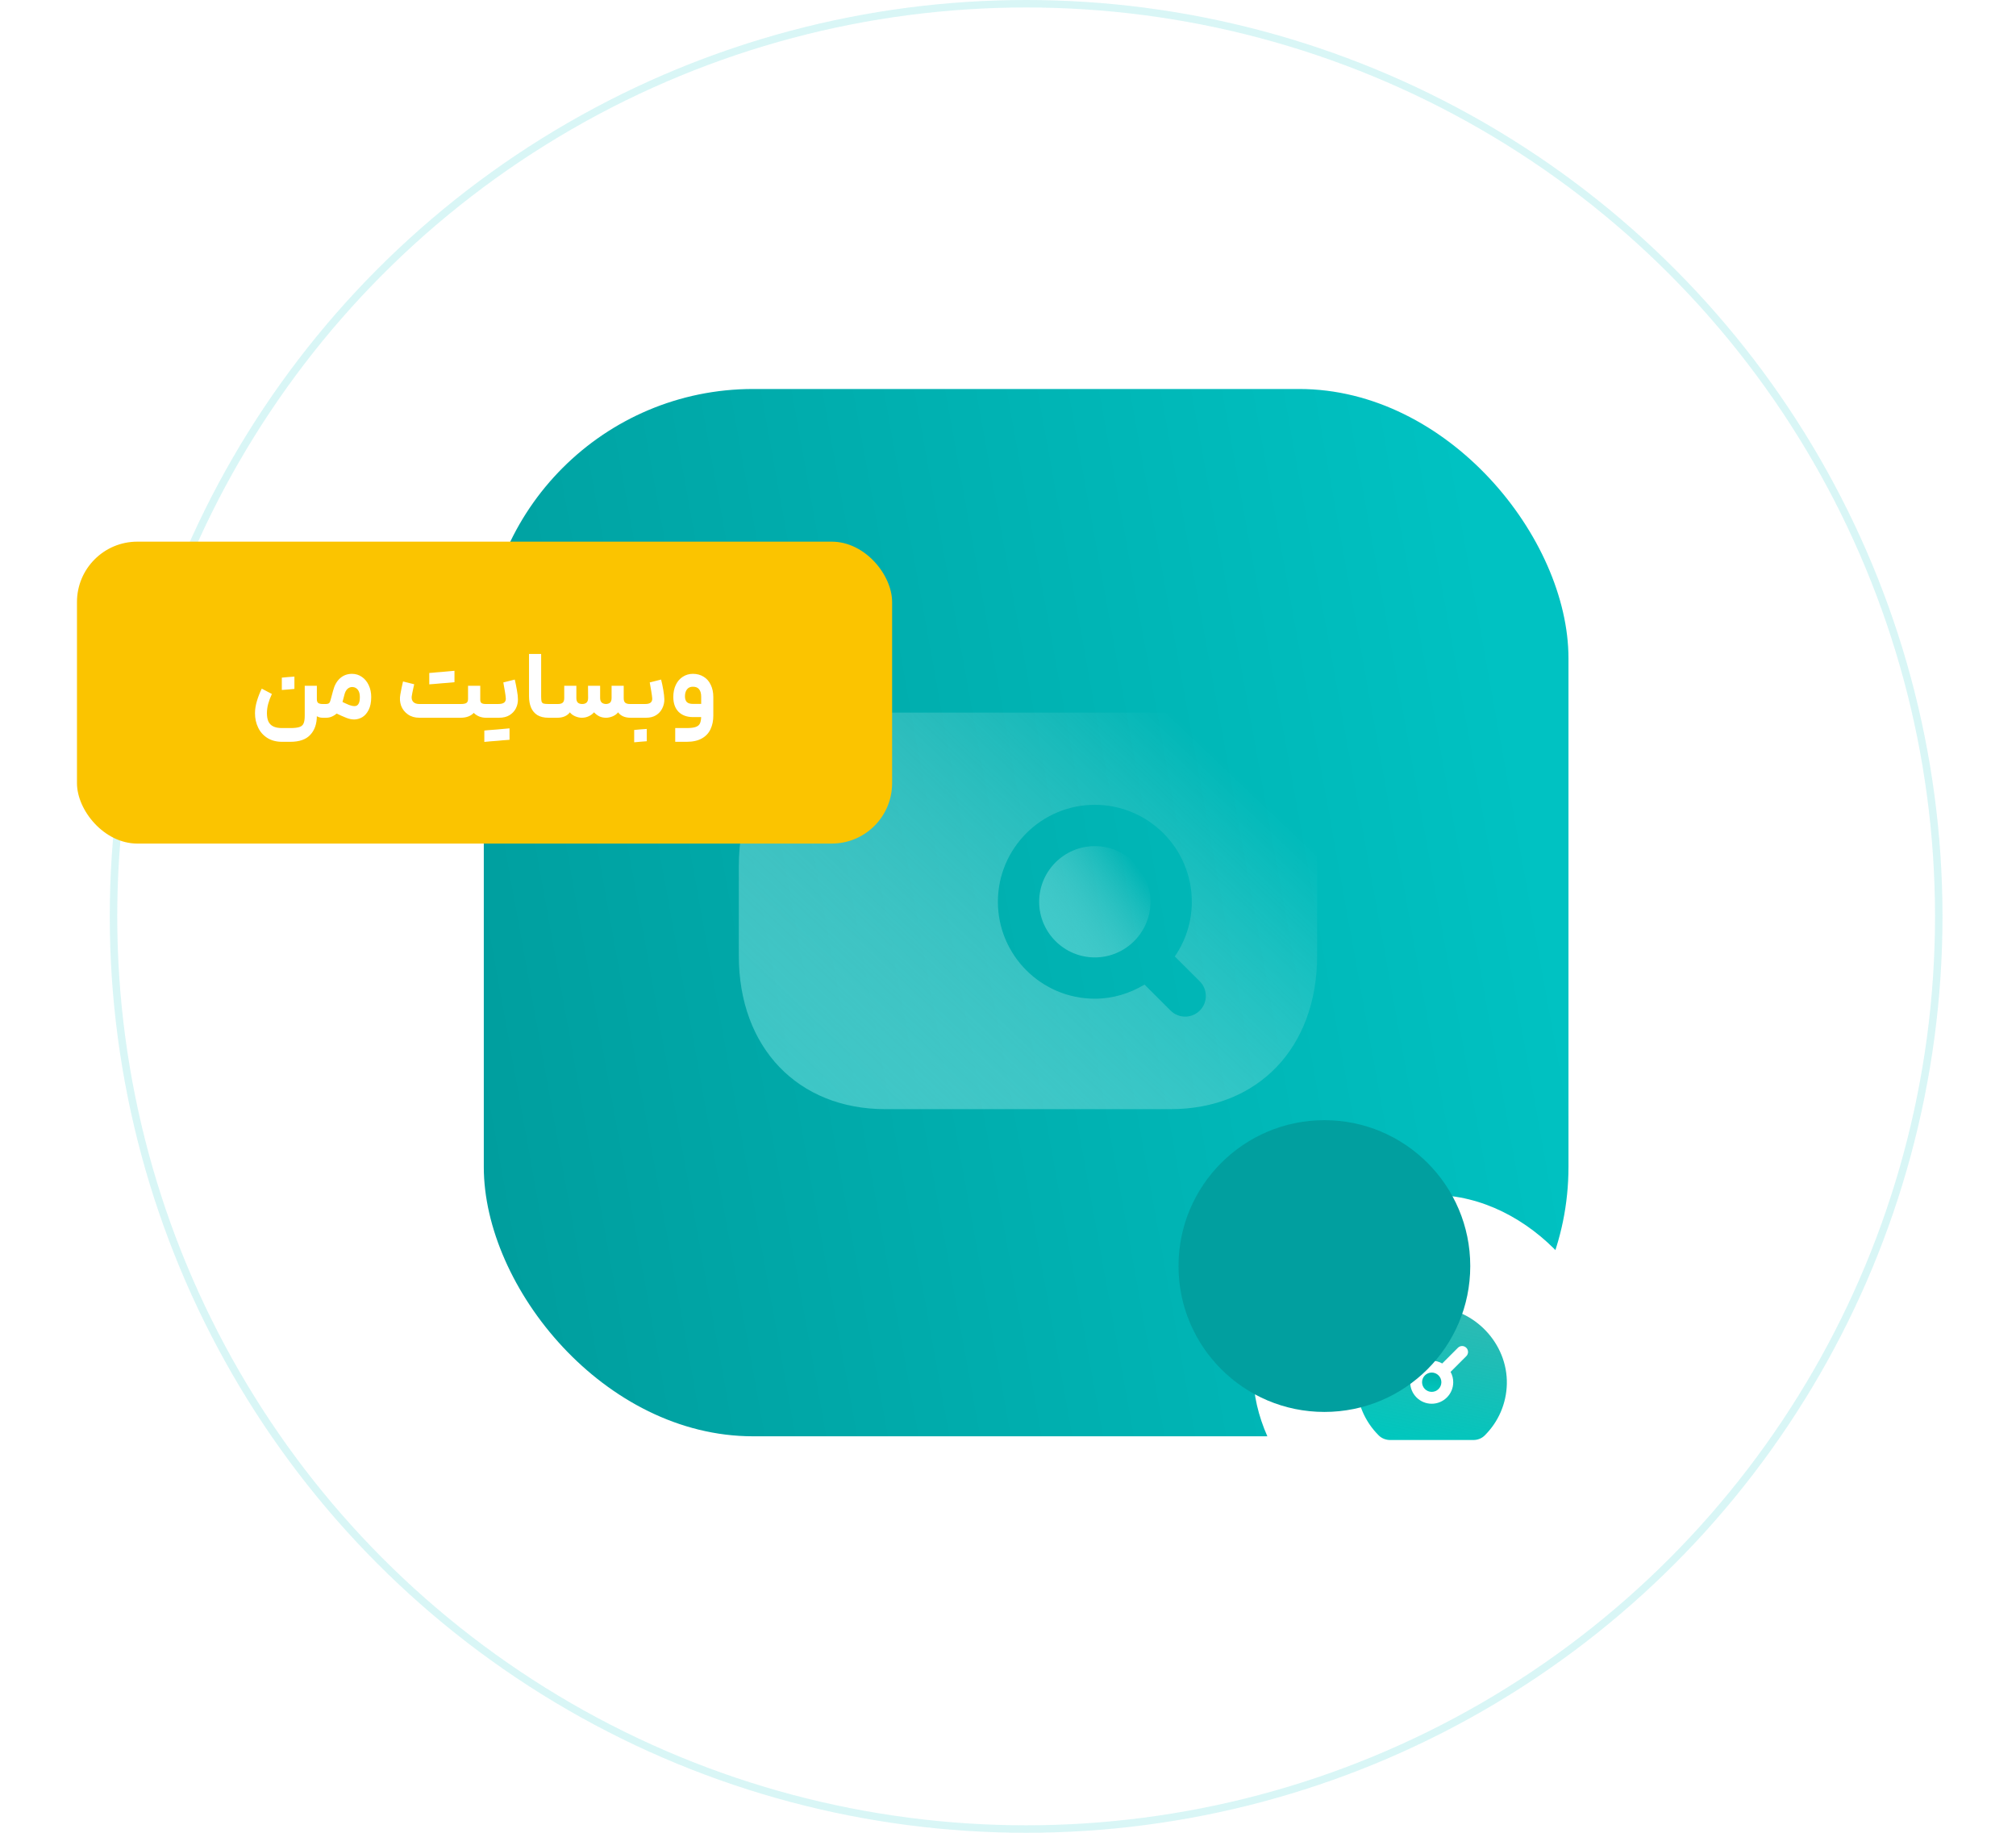
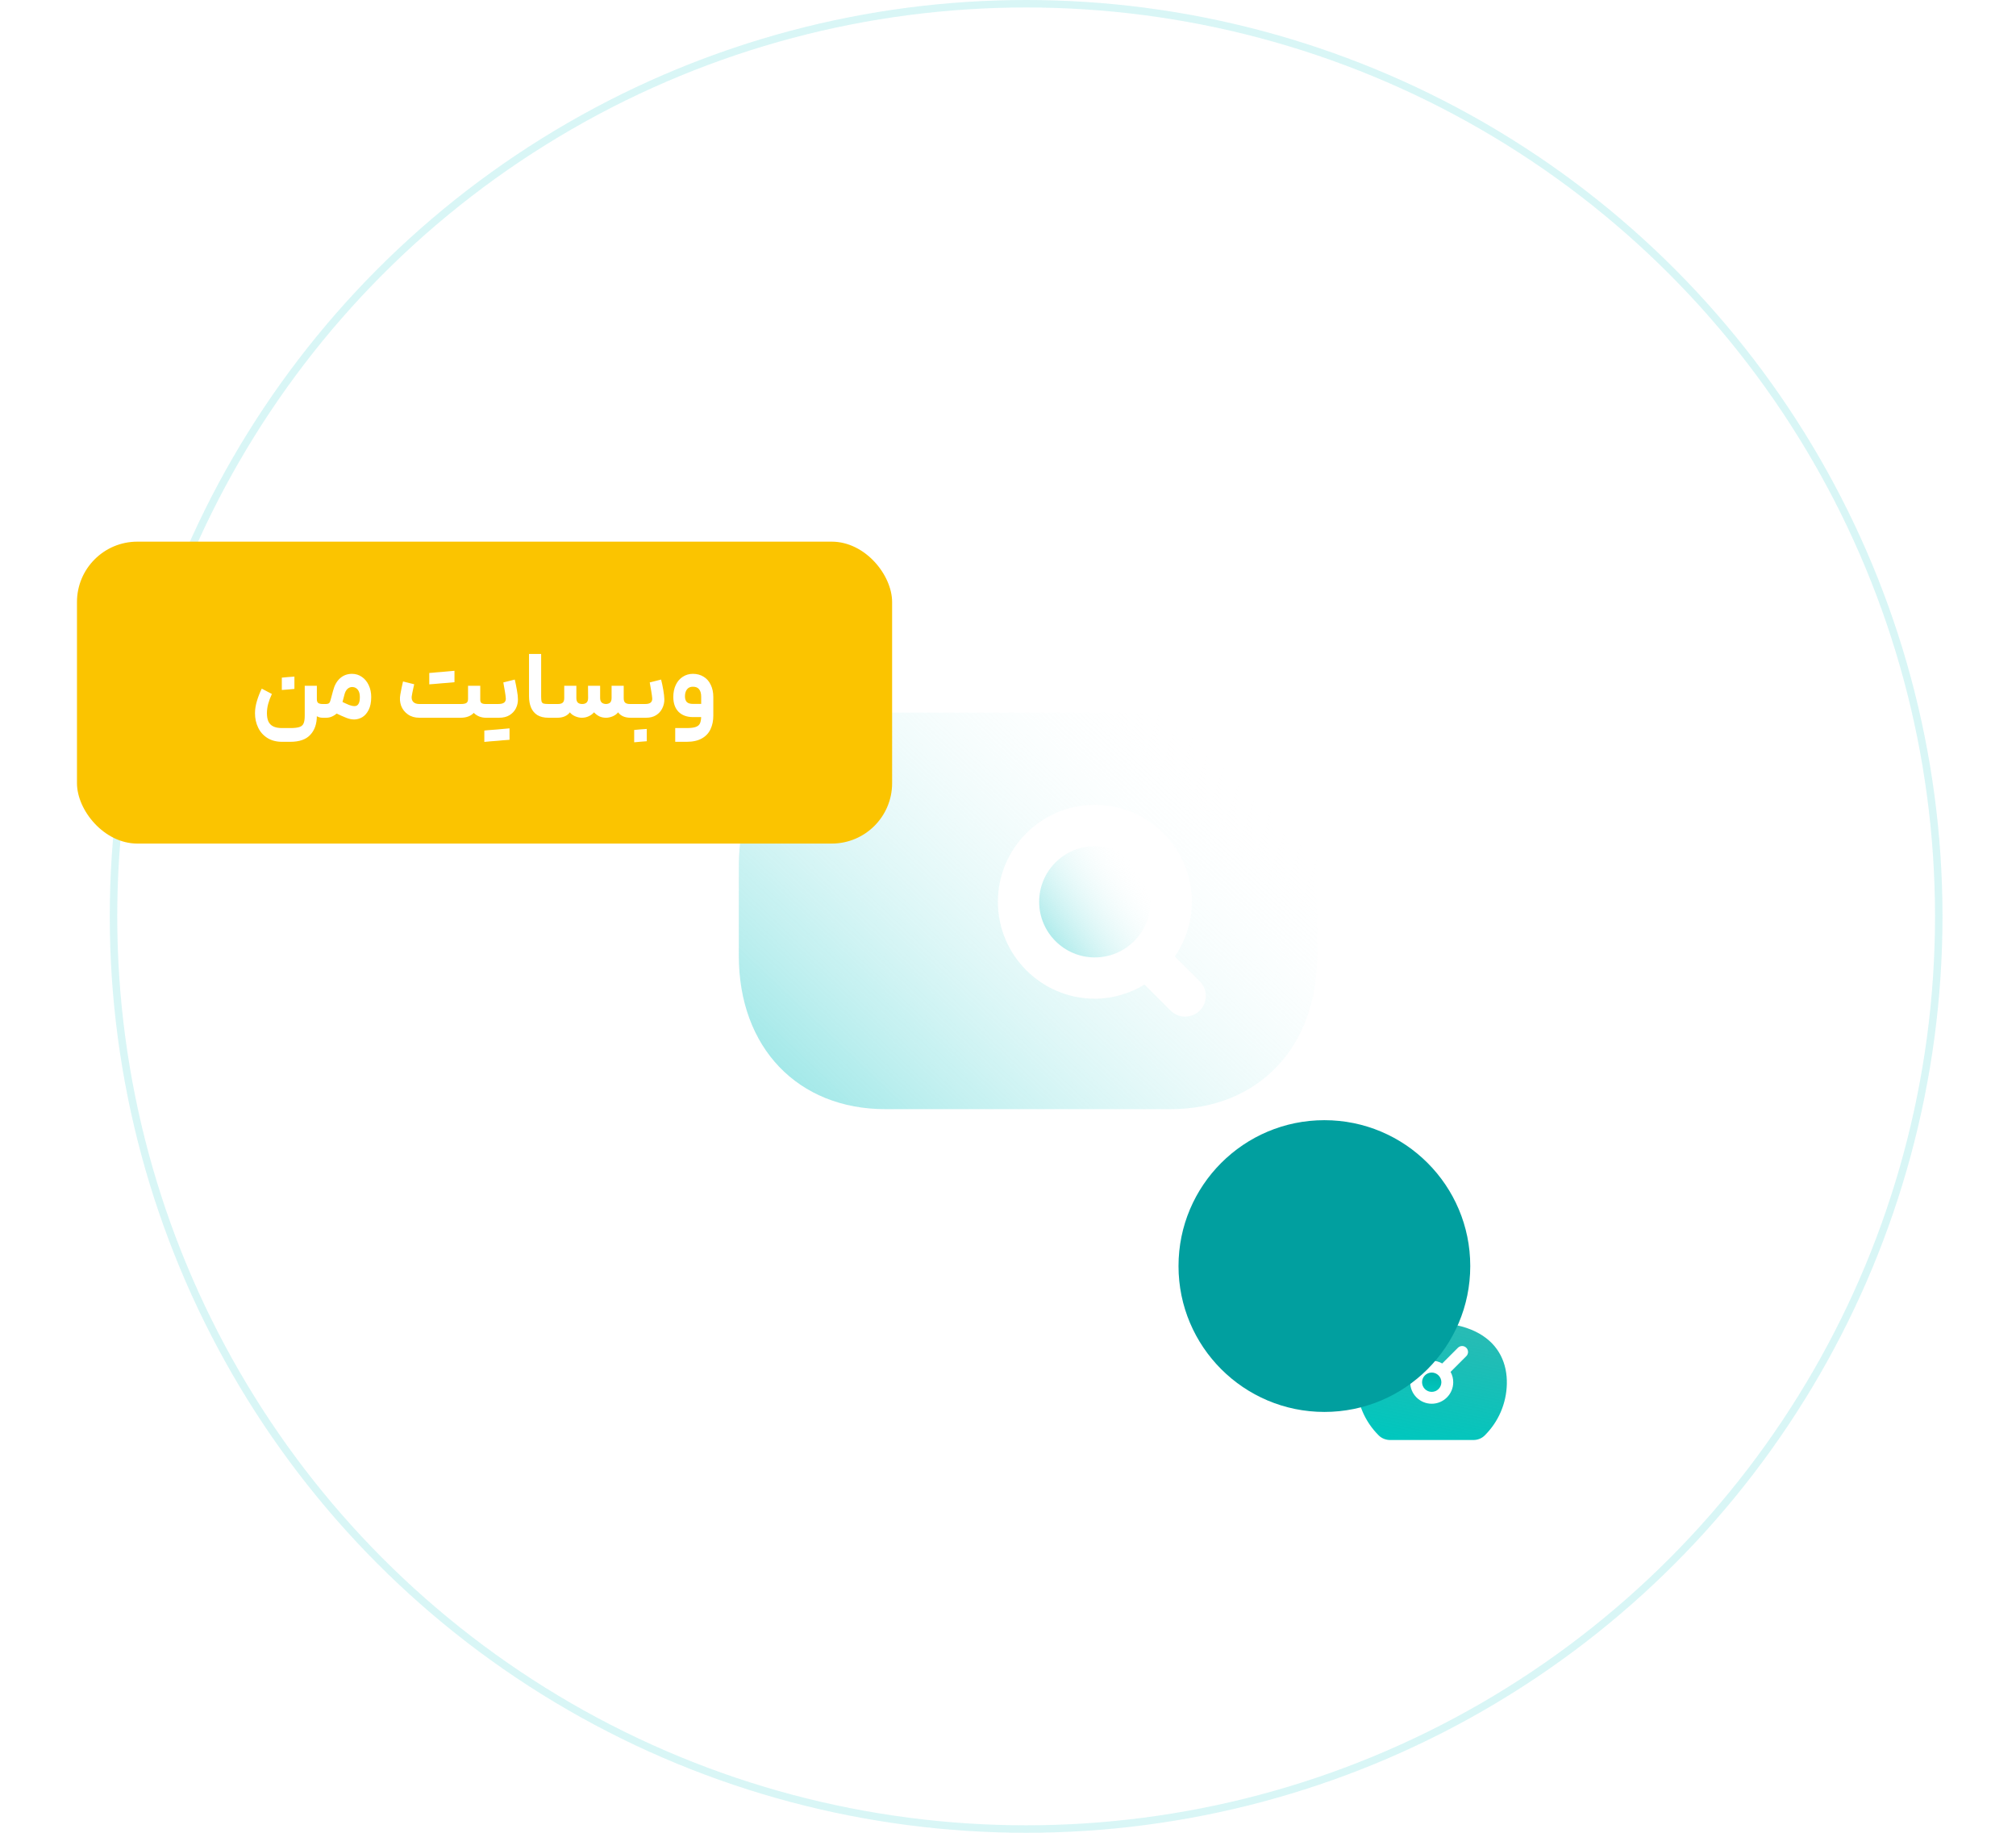
<svg xmlns="http://www.w3.org/2000/svg" width="550" height="500" viewBox="0 0 550 500" fill="none">
  <g clip-path="url(#clip0_1737_26182)">
    <circle opacity="0.15" cx="279.947" cy="250" r="248.98" stroke="#00C2C2" stroke-width="2.041" />
-     <rect x="131.988" y="106.122" width="295.918" height="285.714" rx="73.469" fill="url(#paint0_linear_1737_26182)" />
    <path fill-rule="evenodd" clip-rule="evenodd" d="M313.869 246.016C313.869 237.646 307.055 230.832 298.686 230.832C290.309 230.832 283.502 237.646 283.502 246.016C283.502 254.378 290.309 261.192 298.686 261.192C307.055 261.192 313.869 254.378 313.869 246.016Z" fill="url(#paint1_linear_1737_26182)" />
    <path fill-rule="evenodd" clip-rule="evenodd" d="M327.329 275.685C326.232 276.79 324.782 277.346 323.34 277.346C321.897 277.346 320.462 276.79 319.358 275.701L312.243 268.601C308.261 270.997 303.663 272.455 298.69 272.455C284.107 272.455 272.244 260.592 272.244 246.017C272.244 231.426 284.107 219.563 298.69 219.563C313.28 219.563 325.15 231.426 325.15 246.017C325.15 251.546 323.422 256.678 320.507 260.93L327.314 267.714C329.523 269.908 329.523 273.484 327.329 275.685ZM319.313 194.402H241.583C217.64 194.402 201.562 211.217 201.562 236.25V260.742C201.562 285.775 217.64 302.59 241.583 302.59H319.32C343.249 302.59 359.335 285.775 359.335 260.742V236.25C359.335 211.217 343.249 194.402 319.313 194.402Z" fill="url(#paint2_linear_1737_26182)" />
    <rect x="341.926" y="326.004" width="97.959" height="97.959" rx="48.98" fill="white" />
    <path d="M390.596 374.448C389.144 374.448 387.964 375.63 387.964 377.082C387.964 378.536 389.144 379.716 390.596 379.716C392.048 379.716 393.231 378.536 393.231 377.082C393.231 375.63 392.048 374.448 390.596 374.448Z" fill="url(#paint3_linear_1737_26182)" />
-     <path fill-rule="evenodd" clip-rule="evenodd" d="M401.933 392.851H379.281C378.09 392.851 376.951 392.4 376.159 391.613C372.254 387.738 370.105 382.579 370.105 377.086C370.105 371.487 372.316 366.257 376.334 362.36C380.345 358.468 385.633 356.423 391.232 356.589C402.25 356.928 411.347 366.531 411.092 377.567C410.969 382.881 408.82 387.872 405.04 391.619C404.24 392.413 403.135 392.851 401.933 392.851ZM396.467 377.082C396.467 376.06 396.204 375.099 395.743 374.261L400.033 369.971C400.665 369.338 400.665 368.316 400.033 367.684C399.401 367.051 398.378 367.051 397.746 367.684L393.467 371.963C392.618 371.484 391.638 371.211 390.596 371.211C387.36 371.211 384.727 373.846 384.727 377.082C384.727 380.318 387.36 382.953 390.596 382.953C393.832 382.953 396.467 380.318 396.467 377.082Z" fill="url(#paint4_linear_1737_26182)" />
+     <path fill-rule="evenodd" clip-rule="evenodd" d="M401.933 392.851H379.281C378.09 392.851 376.951 392.4 376.159 391.613C372.254 387.738 370.105 382.579 370.105 377.086C370.105 371.487 372.316 366.257 376.334 362.36C402.25 356.928 411.347 366.531 411.092 377.567C410.969 382.881 408.82 387.872 405.04 391.619C404.24 392.413 403.135 392.851 401.933 392.851ZM396.467 377.082C396.467 376.06 396.204 375.099 395.743 374.261L400.033 369.971C400.665 369.338 400.665 368.316 400.033 367.684C399.401 367.051 398.378 367.051 397.746 367.684L393.467 371.963C392.618 371.484 391.638 371.211 390.596 371.211C387.36 371.211 384.727 373.846 384.727 377.082C384.727 380.318 387.36 382.953 390.596 382.953C393.832 382.953 396.467 380.318 396.467 377.082Z" fill="url(#paint4_linear_1737_26182)" />
    <g filter="url(#filter0_f_1737_26182)">
      <circle cx="361.315" cy="345.392" r="39.796" fill="#019F9F" />
    </g>
    <g filter="url(#filter1_d_1737_26182)">
      <rect x="21" y="131.295" width="222.384" height="82.365" rx="16.473" fill="#FBC400" />
      <path d="M88.006 179.336C87.347 179.336 86.756 179.154 86.235 178.789C85.732 178.407 85.341 177.843 85.063 177.096C84.785 176.35 84.647 175.412 84.647 174.284H86.444C86.444 174.787 86.574 175.134 86.834 175.325C87.112 175.499 87.503 175.586 88.006 175.586H88.553L88.788 177.539L88.553 179.336H88.006ZM74.176 172.851C73.742 173.771 73.404 174.674 73.161 175.56C72.935 176.428 72.822 177.27 72.822 178.086C72.822 178.989 72.952 179.736 73.213 180.326C73.491 180.934 73.925 181.385 74.515 181.68C75.123 181.993 75.939 182.149 76.963 182.149H79.203C80.314 182.149 81.148 182.054 81.703 181.863C82.259 181.672 82.632 181.342 82.823 180.873C83.032 180.404 83.136 179.71 83.136 178.789V170.611H86.444V178.789C86.444 180.977 85.853 182.705 84.673 183.972C83.509 185.257 81.686 185.9 79.203 185.9H76.963C75.4 185.9 74.064 185.552 72.952 184.858C71.841 184.163 70.999 183.217 70.426 182.019C69.853 180.838 69.566 179.527 69.566 178.086C69.566 177.027 69.749 175.898 70.113 174.7C70.478 173.502 70.912 172.4 71.416 171.393L74.176 172.851ZM76.885 168.397C77.441 168.328 77.988 168.276 78.526 168.241C79.134 168.189 79.733 168.146 80.323 168.111C80.323 168.875 80.323 169.439 80.323 169.804C80.323 170.169 80.323 170.724 80.323 171.471C79.715 171.523 79.151 171.575 78.63 171.627C78.127 171.662 77.545 171.705 76.885 171.757C76.885 170.993 76.885 170.429 76.885 170.064C76.885 169.7 76.885 169.144 76.885 168.397ZM88.304 175.586H88.981C89.311 175.586 89.571 175.508 89.762 175.351C89.953 175.178 90.092 174.9 90.179 174.518L90.856 172.018C91.238 170.507 91.88 169.352 92.783 168.554C93.686 167.755 94.771 167.356 96.039 167.356C97.029 167.356 97.923 167.633 98.722 168.189C99.52 168.727 100.145 169.483 100.597 170.455C101.048 171.41 101.274 172.487 101.274 173.685C101.274 175.108 101.04 176.28 100.571 177.201C100.102 178.121 99.512 178.789 98.8 179.206C98.088 179.605 97.359 179.805 96.612 179.805C95.969 179.805 95.284 179.666 94.554 179.388C93.825 179.111 92.697 178.607 91.169 177.878L90.491 177.539L91.95 174.336C92.071 174.388 92.184 174.44 92.288 174.492C93.695 175.169 94.676 175.621 95.232 175.846C95.787 176.055 96.291 176.159 96.742 176.159C97.194 176.159 97.541 175.968 97.784 175.586C98.044 175.187 98.175 174.561 98.175 173.711C98.175 172.842 97.992 172.174 97.628 171.705C97.263 171.236 96.777 170.985 96.169 170.95C95.648 170.933 95.188 171.106 94.789 171.471C94.407 171.835 94.129 172.374 93.955 173.086L93.2 175.951C93.044 176.593 92.749 177.175 92.314 177.696C91.898 178.199 91.394 178.598 90.804 178.894C90.231 179.189 89.641 179.336 89.033 179.336H88.304V175.586ZM114.405 179.336C113.19 179.336 112.148 179.033 111.28 178.425C110.411 177.817 109.795 177.027 109.43 176.055C109.083 175.065 109.014 174.032 109.222 172.955C109.448 171.688 109.691 170.516 109.951 169.439L112.999 170.195L112.842 170.898C112.564 172.131 112.391 173.007 112.321 173.528C112.252 174.136 112.391 174.631 112.738 175.013C113.103 175.395 113.658 175.586 114.405 175.586H125.735C126.464 175.586 126.967 175.49 127.245 175.299C127.54 175.091 127.688 174.744 127.688 174.258V170.611H131.022V174.388C131.022 174.839 131.135 175.152 131.36 175.325C131.603 175.499 131.985 175.586 132.506 175.586H133.288L133.444 177.513L133.288 179.336H132.506C131.968 179.336 131.404 179.232 130.813 179.024C130.223 178.798 129.702 178.46 129.251 178.008C128.851 178.442 128.348 178.772 127.74 178.998C127.132 179.224 126.464 179.336 125.735 179.336H114.405ZM117.114 167.121C117.582 167.087 117.93 167.06 118.155 167.043C118.399 167.008 118.746 166.974 119.197 166.939C119.666 166.904 120.118 166.869 120.552 166.835C120.586 167.199 120.612 167.555 120.63 167.903C120.647 168.25 120.647 168.597 120.63 168.944C120.63 169.257 120.604 169.587 120.552 169.934C119.77 170.004 119.189 170.056 118.807 170.09C118.425 170.108 117.86 170.151 117.114 170.221C117.114 169.526 117.114 169.014 117.114 168.684C117.114 168.337 117.114 167.816 117.114 167.121ZM120.552 166.835C121.333 166.765 121.906 166.713 122.271 166.678C122.653 166.644 123.226 166.592 123.99 166.522C123.99 167.234 123.99 167.764 123.99 168.111C123.99 168.441 123.99 168.953 123.99 169.648C123.208 169.717 122.627 169.769 122.245 169.804C121.88 169.821 121.316 169.865 120.552 169.934C120.534 169.674 120.508 169.335 120.473 168.918C120.456 168.606 120.456 168.276 120.473 167.929C120.491 167.581 120.517 167.217 120.552 166.835ZM132.992 175.586H135.883C136.664 175.586 137.22 175.456 137.549 175.195C137.879 174.917 138.027 174.527 137.992 174.023C137.957 173.537 137.871 172.886 137.732 172.07C137.61 171.254 137.471 170.464 137.315 169.7L140.44 168.918C140.649 169.787 140.84 170.733 141.013 171.757C141.204 172.782 141.3 173.624 141.3 174.284C141.317 175.152 141.135 175.977 140.753 176.758C140.371 177.522 139.789 178.147 139.008 178.633C138.244 179.102 137.289 179.336 136.143 179.336H132.992V175.586ZM132.132 182.826C132.601 182.792 132.948 182.757 133.174 182.722C133.417 182.705 133.764 182.679 134.216 182.644C134.684 182.609 135.136 182.575 135.57 182.54C135.605 182.905 135.631 183.26 135.648 183.608C135.666 183.955 135.666 184.302 135.648 184.65C135.648 184.962 135.622 185.292 135.57 185.639C134.789 185.709 134.207 185.752 133.825 185.769C133.443 185.804 132.879 185.856 132.132 185.926C132.132 185.231 132.132 184.71 132.132 184.363C132.132 184.033 132.132 183.521 132.132 182.826ZM135.57 182.54C136.351 182.47 136.924 182.418 137.289 182.384C137.671 182.349 138.244 182.297 139.008 182.227C139.008 182.939 139.008 183.46 139.008 183.79C139.008 184.137 139.008 184.658 139.008 185.353C138.227 185.422 137.645 185.466 137.263 185.483C136.898 185.518 136.334 185.57 135.57 185.639C135.553 185.379 135.527 185.04 135.492 184.624C135.475 184.311 135.475 183.981 135.492 183.634C135.509 183.287 135.535 182.922 135.57 182.54ZM149.642 179.336C148.409 179.336 147.393 179.093 146.594 178.607C145.813 178.104 145.24 177.418 144.875 176.55C144.511 175.681 144.328 174.657 144.328 173.476V161.938H147.636V173.476C147.636 174.136 147.671 174.605 147.74 174.883C147.827 175.16 148.001 175.351 148.261 175.456C148.539 175.542 148.999 175.586 149.642 175.586H150.579L150.736 177.513L150.579 179.336H149.642ZM162.059 177.852C161.695 178.286 161.217 178.642 160.627 178.92C160.054 179.197 159.42 179.336 158.726 179.336C158.135 179.336 157.519 179.197 156.876 178.92C156.234 178.624 155.765 178.269 155.47 177.852C155.158 178.303 154.697 178.668 154.09 178.946C153.499 179.206 152.831 179.336 152.084 179.336H150.313V175.586H152.214C152.822 175.586 153.256 175.464 153.517 175.221C153.795 174.978 153.933 174.57 153.933 173.997V170.611H157.241V173.945C157.241 174.518 157.371 174.935 157.632 175.195C157.91 175.456 158.309 175.586 158.83 175.586C159.351 175.586 159.75 175.456 160.028 175.195C160.306 174.935 160.445 174.518 160.445 173.945L160.419 170.611H163.726V173.945C163.726 174.501 163.865 174.909 164.143 175.169C164.421 175.43 164.812 175.569 165.315 175.586C165.819 175.569 166.201 175.438 166.461 175.195C166.722 174.935 166.852 174.518 166.852 173.945V170.611H170.159V173.997C170.159 174.57 170.29 174.978 170.55 175.221C170.828 175.464 171.271 175.586 171.878 175.586H173.78L173.936 177.487L173.78 179.336H172.009C171.245 179.336 170.567 179.206 169.977 178.946C169.387 178.668 168.935 178.303 168.623 177.852C168.328 178.269 167.859 178.624 167.216 178.92C166.574 179.197 165.949 179.336 165.341 179.336C164.664 179.336 164.048 179.206 163.492 178.946C162.954 178.668 162.476 178.303 162.059 177.852ZM173.483 175.586H176.01C176.704 175.586 177.208 175.456 177.52 175.195C177.833 174.917 177.972 174.527 177.937 174.023C177.902 173.572 177.816 172.929 177.677 172.096C177.538 171.262 177.399 170.464 177.26 169.7L180.359 168.918C180.585 169.787 180.785 170.733 180.958 171.757C181.132 172.782 181.228 173.624 181.245 174.284C181.262 175.134 181.08 175.951 180.698 176.732C180.333 177.513 179.769 178.147 179.005 178.633C178.258 179.102 177.347 179.336 176.27 179.336H173.483V175.586ZM173.015 182.67C173.57 182.635 174.117 182.583 174.655 182.514C175.263 182.479 175.862 182.436 176.453 182.384C176.453 183.148 176.453 183.712 176.453 184.077C176.453 184.441 176.453 184.997 176.453 185.743C175.845 185.796 175.281 185.839 174.76 185.874C174.256 185.926 173.674 185.978 173.015 186.03C173.015 185.266 173.015 184.702 173.015 184.337C173.015 183.972 173.015 183.417 173.015 182.67ZM187.312 182.149C188.44 182.149 189.282 182.045 189.838 181.837C190.411 181.628 190.793 181.29 190.984 180.821C191.192 180.352 191.297 179.666 191.297 178.763V173.58C191.297 172.73 191.114 172.07 190.75 171.601C190.402 171.115 189.829 170.872 189.031 170.872C188.319 170.872 187.781 171.115 187.416 171.601C187.051 172.087 186.869 172.712 186.869 173.476C186.869 174.188 187.043 174.718 187.39 175.065C187.737 175.395 188.293 175.56 189.057 175.56H192.807V179.154H189.057C187.407 179.154 186.096 178.677 185.124 177.722C184.169 176.749 183.691 175.395 183.691 173.659C183.691 172.426 183.917 171.332 184.369 170.377C184.82 169.422 185.454 168.684 186.27 168.163C187.086 167.625 188.006 167.356 189.031 167.356C190.142 167.356 191.114 167.616 191.948 168.137C192.799 168.641 193.45 169.378 193.901 170.351C194.37 171.306 194.604 172.408 194.604 173.659V178.763C194.604 180.152 194.353 181.377 193.849 182.436C193.363 183.512 192.582 184.354 191.505 184.962C190.428 185.587 189.031 185.9 187.312 185.9H184.212V182.149H187.312Z" fill="white" />
    </g>
  </g>
  <defs>
    <filter id="filter0_f_1737_26182" x="261.415" y="245.492" width="199.8" height="199.8" filterUnits="userSpaceOnUse" color-interpolation-filters="sRGB">
      <feFlood flood-opacity="0" result="BackgroundImageFix" />
      <feBlend mode="normal" in="SourceGraphic" in2="BackgroundImageFix" result="shape" />
      <feGaussianBlur stdDeviation="30.052" result="effect1_foregroundBlur_1737_26182" />
    </filter>
    <filter id="filter1_d_1737_26182" x="-16.064" y="110.704" width="296.513" height="156.493" filterUnits="userSpaceOnUse" color-interpolation-filters="sRGB">
      <feFlood flood-opacity="0" result="BackgroundImageFix" />
      <feColorMatrix in="SourceAlpha" type="matrix" values="0 0 0 0 0 0 0 0 0 0 0 0 0 0 0 0 0 0 127 0" result="hardAlpha" />
      <feMorphology radius="12.355" operator="erode" in="SourceAlpha" result="effect1_dropShadow_1737_26182" />
      <feOffset dy="16.473" />
      <feGaussianBlur stdDeviation="24.709" />
      <feColorMatrix type="matrix" values="0 0 0 0 0 0 0 0 0 0 0 0 0 0 0 0 0 0 0.08 0" />
      <feBlend mode="normal" in2="BackgroundImageFix" result="effect1_dropShadow_1737_26182" />
      <feBlend mode="normal" in="SourceGraphic" in2="effect1_dropShadow_1737_26182" result="shape" />
    </filter>
    <linearGradient id="paint0_linear_1737_26182" x1="-364.95" y1="816.207" x2="496.28" y2="660.87" gradientUnits="userSpaceOnUse">
      <stop stop-color="#005858" />
      <stop offset="1" stop-color="#00C2C2" />
    </linearGradient>
    <linearGradient id="paint1_linear_1737_26182" x1="308.423" y1="233.784" x2="264.177" y2="265.781" gradientUnits="userSpaceOnUse">
      <stop stop-color="white" stop-opacity="0" />
      <stop offset="1" stop-color="#00C1C1" />
    </linearGradient>
    <linearGradient id="paint2_linear_1737_26182" x1="331.036" y1="204.922" x2="165.249" y2="379.724" gradientUnits="userSpaceOnUse">
      <stop stop-color="white" stop-opacity="0" />
      <stop offset="1" stop-color="#00C1C1" />
    </linearGradient>
    <linearGradient id="paint3_linear_1737_26182" x1="395.722" y1="342.432" x2="389.31" y2="379.71" gradientUnits="userSpaceOnUse">
      <stop stop-color="#004A47" />
      <stop offset="1" stop-color="#00C7BE" />
    </linearGradient>
    <linearGradient id="paint4_linear_1737_26182" x1="422.546" y1="229.861" x2="389.133" y2="394.105" gradientUnits="userSpaceOnUse">
      <stop stop-color="#004A47" stop-opacity="0.2" />
      <stop offset="1" stop-color="#00C7BE" />
    </linearGradient>
    <clipPath id="clip0_1737_26182">
      <rect width="550" height="500" fill="white" />
    </clipPath>
  </defs>
</svg>